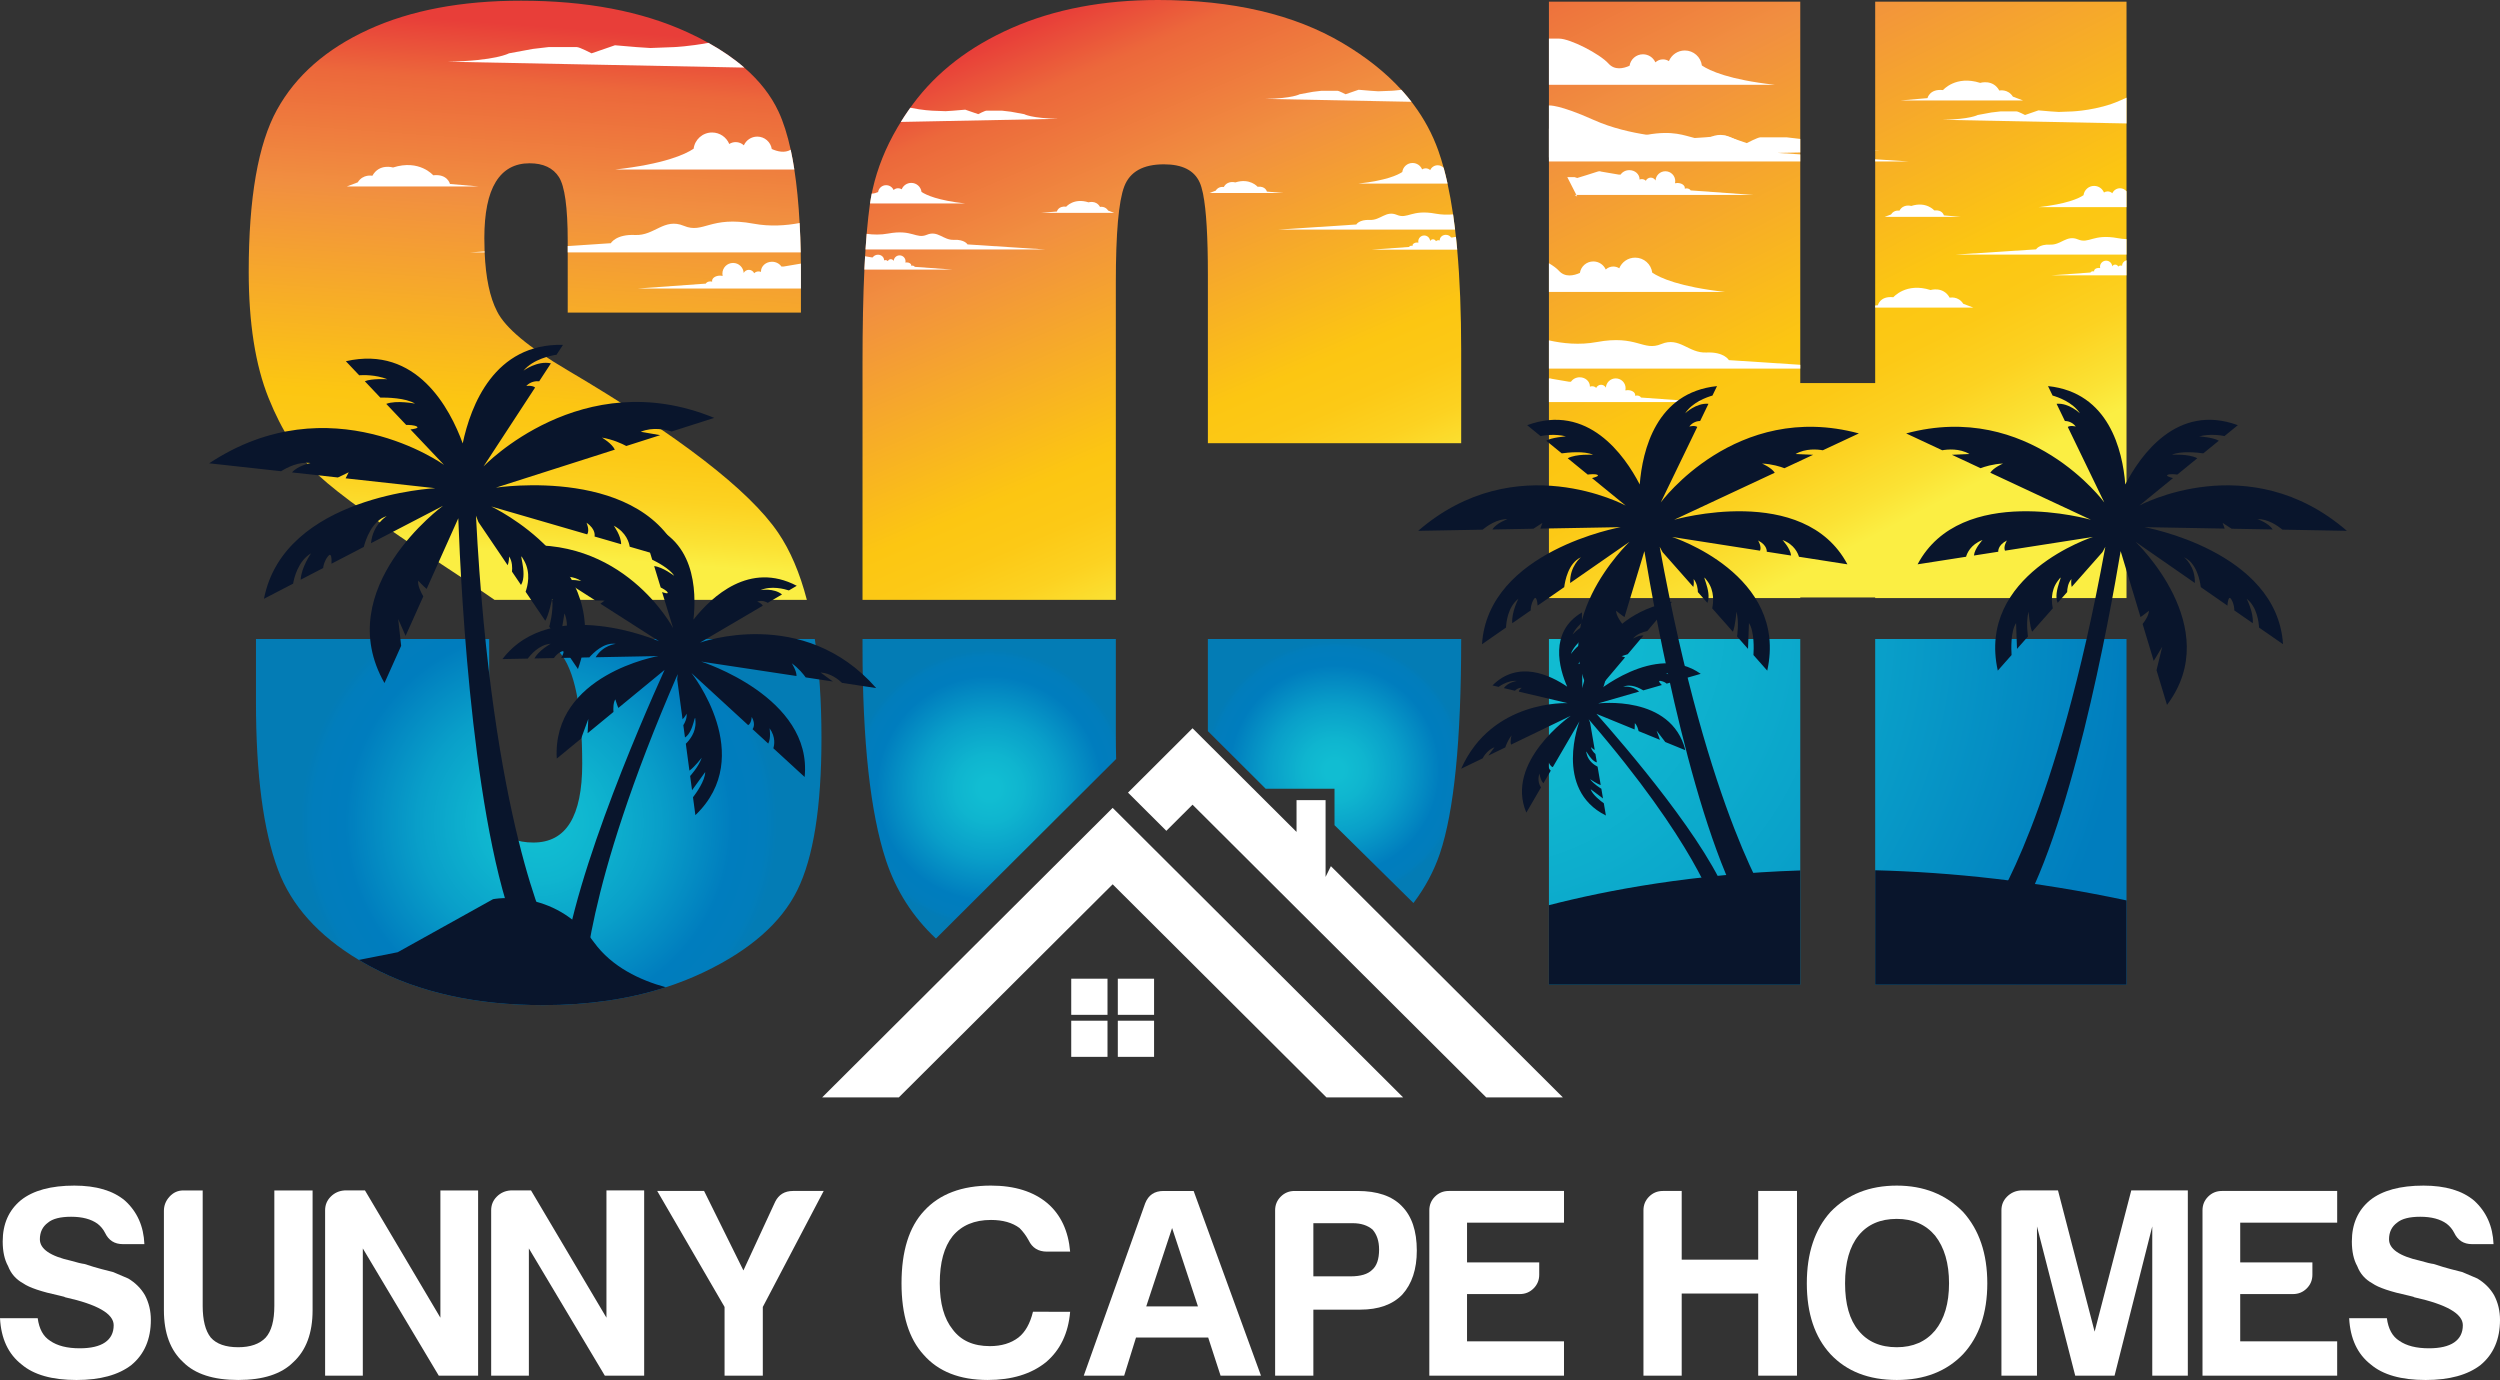
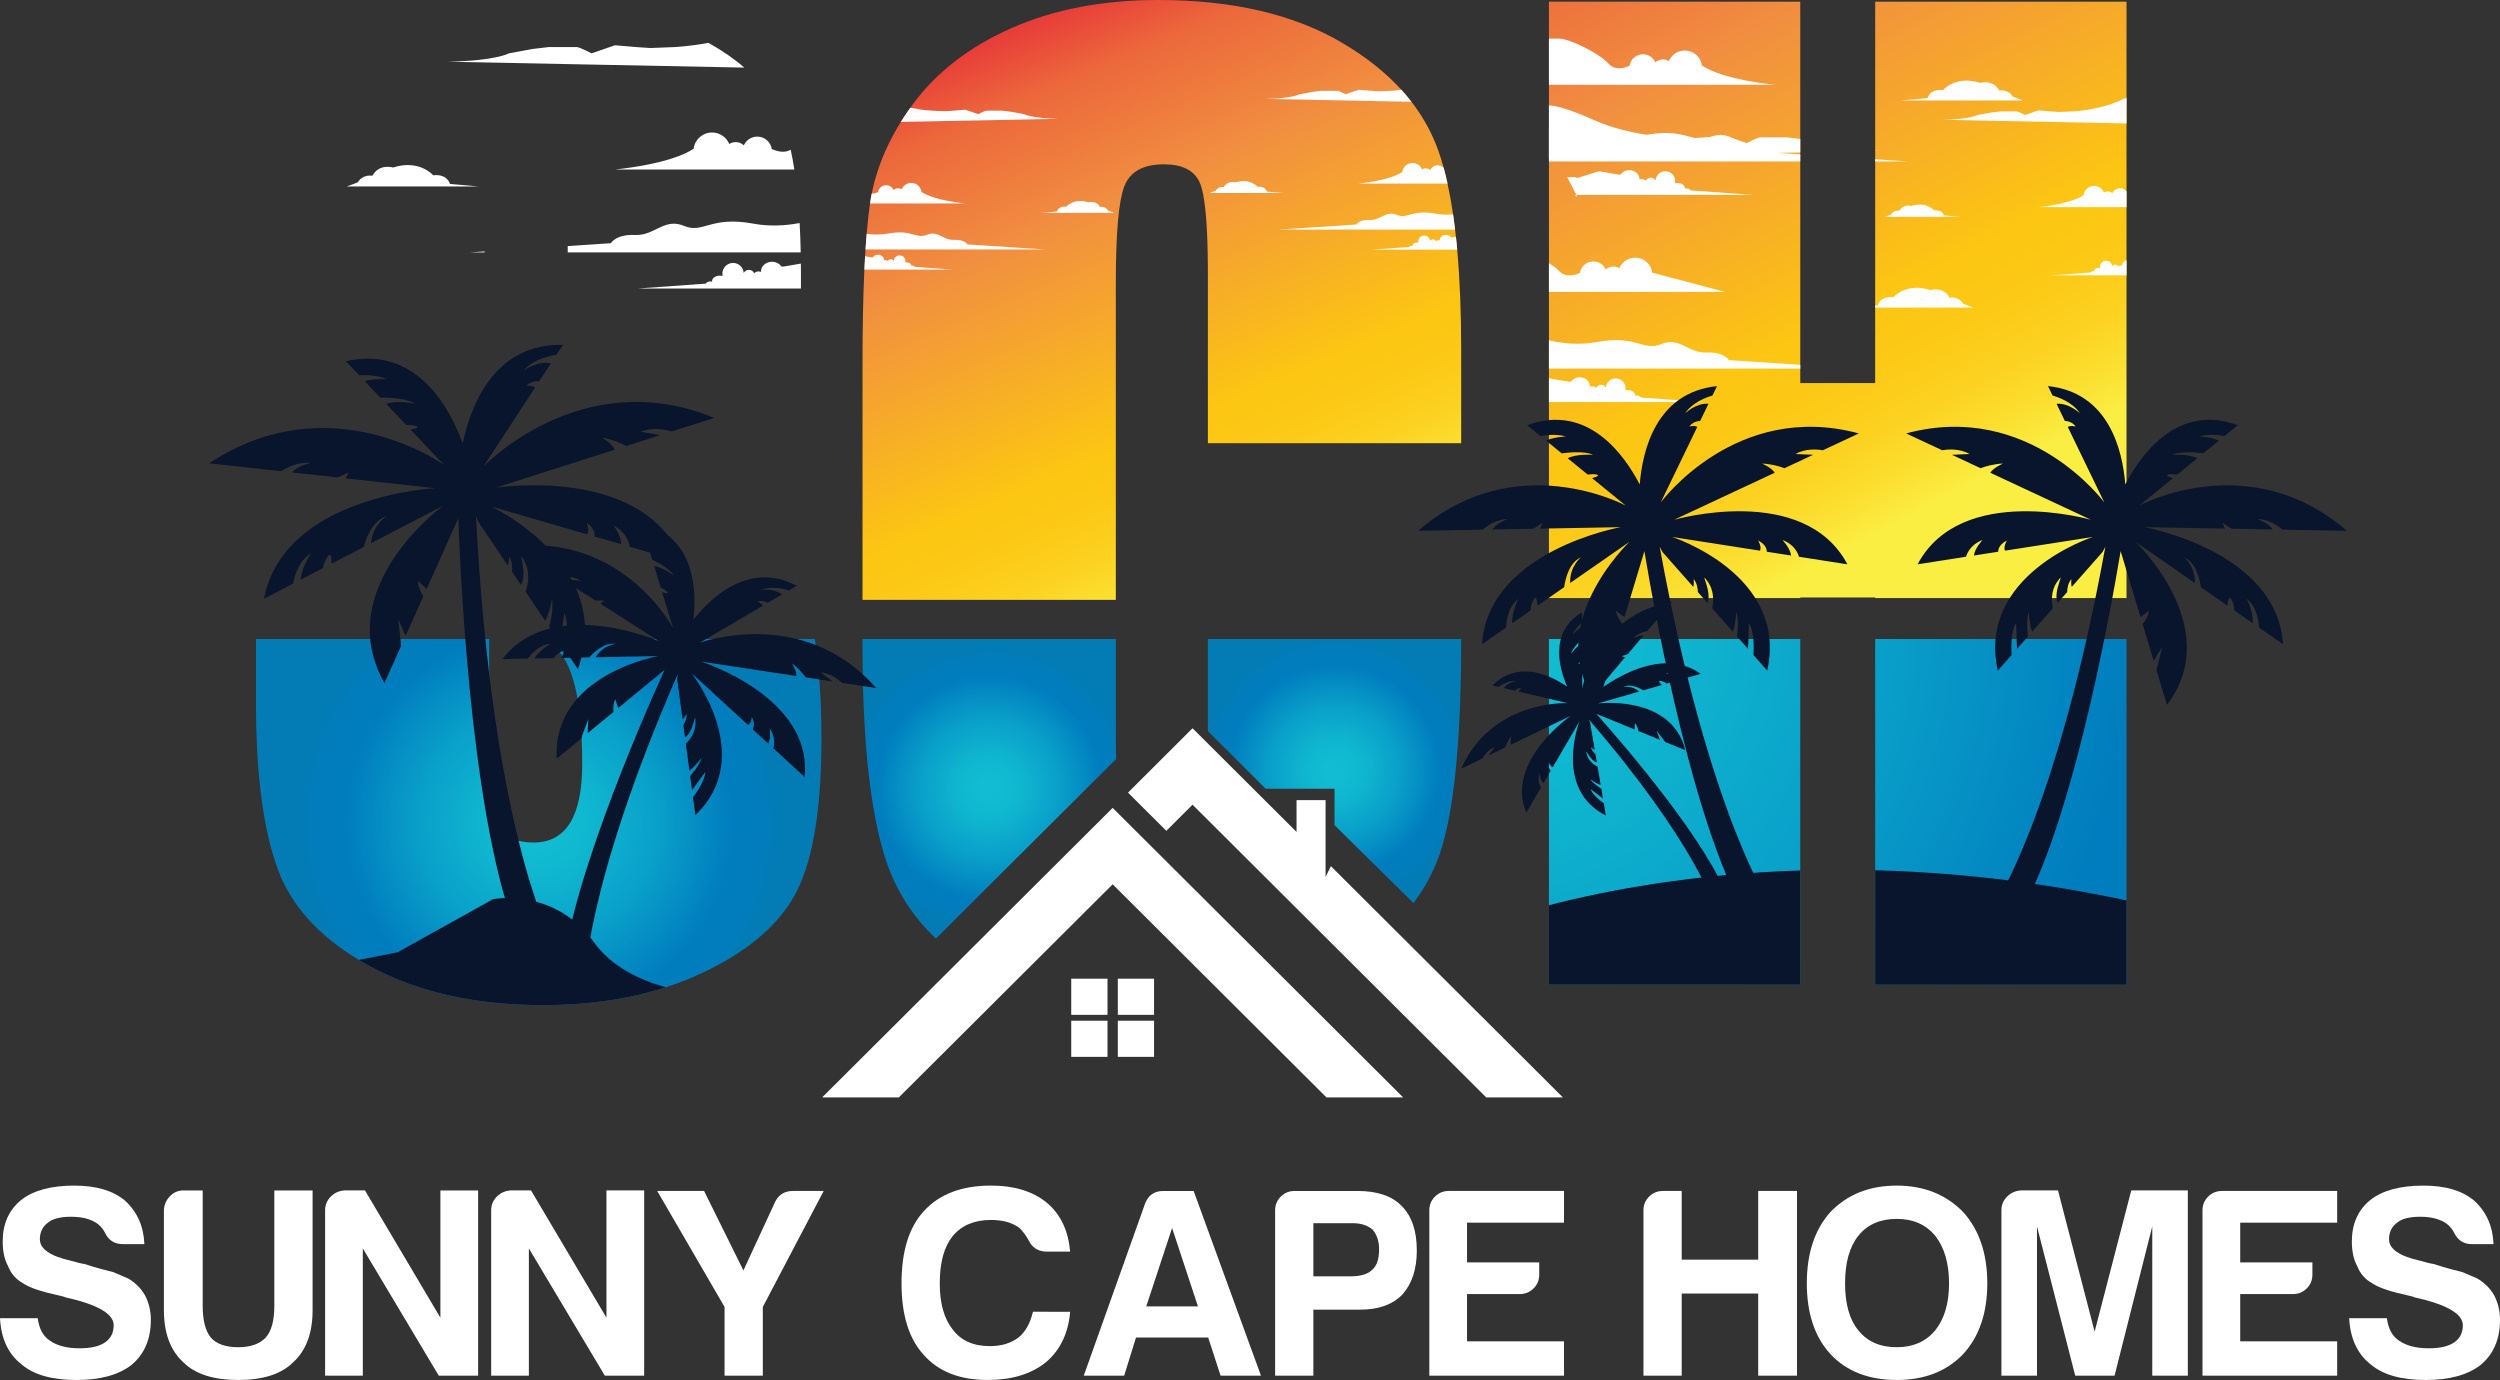
<svg xmlns="http://www.w3.org/2000/svg" xmlns:xlink="http://www.w3.org/1999/xlink" version="1.1" id="Ebene_1" x="0px" y="0px" width="533.614px" height="294.551px" viewBox="0 0 533.614 294.551" enable-background="new 0 0 533.614 294.551" xml:space="preserve">
  <rect x="0" y="0" width="533.614" height="294.551" fill="#333333" stroke="none" />
  <rect fill="none" width="533.614" height="294.551" />
  <path fill="#FFFFFF" d="M0,281.37h8.049c0.305,2.292,1.188,3.896,2.645,4.813c1.533,1.072,3.64,1.605,6.324,1.605  c2.376,0,4.178-0.419,5.405-1.26c1.225-0.841,1.84-2.063,1.84-3.668c0-2.444-3.45-4.431-10.349-5.96l-0.23-0.114l-0.92-0.229  c-3.91-0.84-6.517-1.72-7.82-2.636c-1.534-0.84-2.607-2.063-3.219-3.668c-0.767-1.375-1.15-3.132-1.15-5.272  c0-3.742,1.302-6.685,3.909-8.825c2.606-2.063,6.4-3.094,11.384-3.094c4.675,0,8.279,1.07,10.809,3.209  c2.606,2.369,3.985,5.464,4.14,9.283h-4.6c-1.764,0-3.029-0.802-3.794-2.407c-0.385-0.763-0.92-1.412-1.61-1.948  c-1.38-0.992-3.259-1.489-5.635-1.489c-2.299,0-3.949,0.421-4.944,1.261c-1.15,0.841-1.725,2.025-1.725,3.553  c0,2.063,2.222,3.592,6.669,4.584c1.303,0.384,2.26,0.613,2.875,0.688c1.38,0.458,2.588,0.821,3.622,1.088  c1.035,0.27,1.858,0.479,2.472,0.631c1.073,0.458,2.146,0.917,3.22,1.375c1.533,0.917,2.72,2.103,3.565,3.554  c0.842,1.604,1.265,3.362,1.265,5.271c0,4.126-1.38,7.335-4.14,9.628c-2.76,2.14-6.669,3.209-11.729,3.209  c-5.214,0-9.123-1.106-11.728-3.324C1.763,289.012,0.23,285.725,0,281.37" />
  <path fill="#FFFFFF" d="M43.263,254.093v24.642c0,3.057,0.575,5.312,1.725,6.762c1.225,1.376,3.18,2.063,5.864,2.063  c2.605,0,4.56-0.688,5.865-2.063c1.225-1.375,1.839-3.628,1.839-6.762v-24.642h8.165v25.559c0,4.891-1.38,8.596-4.14,11.117  c-2.53,2.521-6.44,3.782-11.729,3.782s-9.199-1.261-11.729-3.782c-2.759-2.521-4.139-6.227-4.139-11.117v-21.203  c0-1.146,0.402-2.158,1.207-3.038c0.805-0.877,1.782-1.317,2.932-1.317H43.263z" />
  <path fill="#FFFFFF" d="M69.393,293.634v-35.301c0-1.146,0.402-2.12,1.208-2.923c0.804-0.802,1.782-1.24,2.932-1.317h4.369  L94,281.256v-27.163h8.05v39.541h-8.394l-16.214-27.163v27.163H69.393z" />
  <path fill="#FFFFFF" d="M104.837,293.634v-35.301c0-1.146,0.402-2.12,1.208-2.923c0.804-0.802,1.782-1.24,2.932-1.317h4.369  l16.098,27.163v-27.163h8.05v39.541H129.1l-16.214-27.163v27.163H104.837z" />
  <path fill="#FFFFFF" d="M162.819,293.634h-8.164v-14.67l-14.374-24.757h10.004l8.394,16.963l6.785-14.671  c0.765-1.527,2.03-2.292,3.794-2.292h6.555l-12.994,24.757V293.634z" />
  <path fill="#FFFFFF" d="M228.417,279.995c-0.384,4.584-2.109,8.177-5.174,10.773c-3.144,2.521-7.284,3.782-12.419,3.782  c-5.979,0-10.541-1.795-13.684-5.387c-3.144-3.439-4.714-8.52-4.714-15.243c0-6.877,1.61-12.035,4.829-15.473  c3.295-3.591,8.05-5.387,14.259-5.387c5.059,0,9.084,1.261,12.073,3.782c2.836,2.445,4.446,5.884,4.83,10.314h-4.944  c-1.84,0-3.144-0.802-3.91-2.406c-0.537-0.992-1.189-1.872-1.955-2.637c-1.534-1.146-3.565-1.719-6.094-1.719  c-3.527,0-6.249,1.146-8.164,3.438c-1.84,2.292-2.76,5.655-2.76,10.086c0,4.279,0.92,7.564,2.76,9.856  c1.762,2.369,4.407,3.553,7.934,3.553c2.452,0,4.485-0.61,6.094-1.834c1.456-1.146,2.491-2.98,3.105-5.501H228.417z" />
  <path fill="#FFFFFF" d="M248.338,254.207h6.44l14.373,39.428h-8.624l-2.644-8.139h-15.409l-2.53,8.139h-8.624l13.109-36.79  C245.119,255.087,246.421,254.207,248.338,254.207 M250.178,262.115l-5.519,16.733h11.039L250.178,262.115z" />
  <path fill="#FFFFFF" d="M280.332,279.536v14.098h-8.163v-35.301c0-1.146,0.401-2.12,1.207-2.923  c0.806-0.802,1.781-1.203,2.933-1.203h13.453c4.216,0,7.358,1.071,9.429,3.209c2.146,2.141,3.22,5.312,3.22,9.513  c0,3.975-1.034,7.106-3.104,9.398c-2.071,2.141-5.061,3.209-8.97,3.209H280.332z M280.332,272.431h7.936  c2.144,0,3.679-0.459,4.599-1.375c0.995-0.841,1.494-2.293,1.494-4.355c0-1.757-0.46-3.17-1.38-4.241  c-1.074-0.917-2.491-1.375-4.253-1.375h-8.396V272.431z" />
  <path fill="#FFFFFF" d="M305.082,293.634v-35.301c0-1.146,0.402-2.12,1.207-2.923c0.807-0.802,1.782-1.203,2.934-1.203h24.606v6.763  h-20.697v8.48h15.408v2.637c0,1.146-0.402,2.12-1.208,2.923c-0.805,0.802-1.781,1.203-2.932,1.203h-11.269v10.086h20.697v7.335  H305.082z" />
  <path fill="#FFFFFF" d="M350.788,293.634v-35.301c0-1.146,0.402-2.12,1.207-2.923c0.807-0.802,1.782-1.203,2.934-1.203h4.023v14.671  h16.328v-14.671h8.279v39.427h-8.279v-17.536h-16.328v17.536H350.788z" />
  <path fill="#FFFFFF" d="M385.658,273.921c0-6.419,1.685-11.499,5.059-15.244c3.602-3.742,8.317-5.615,14.143-5.615  c5.75,0,10.466,1.873,14.145,5.615c3.45,3.822,5.174,8.902,5.174,15.244c0,6.343-1.724,11.386-5.174,15.128  c-3.527,3.668-8.242,5.502-14.145,5.502c-5.978,0-10.692-1.834-14.143-5.502C387.342,285.382,385.658,280.339,385.658,273.921   M393.821,273.921c0,4.432,0.957,7.793,2.874,10.086c1.916,2.369,4.639,3.553,8.164,3.553c3.45,0,6.17-1.184,8.165-3.553  c1.992-2.445,2.989-5.807,2.989-10.086c0-4.278-0.997-7.68-2.989-10.201c-1.995-2.367-4.715-3.553-8.165-3.553  c-3.525,0-6.248,1.186-8.164,3.553C394.778,266.089,393.821,269.49,393.821,273.921" />
  <path fill="#FFFFFF" d="M427.196,293.634v-35.301c0-1.146,0.401-2.12,1.206-2.923c0.807-0.802,1.782-1.24,2.934-1.317h7.934  l7.819,30.143l7.819-30.143h12.073v39.541h-7.59v-31.862l-8.049,31.862h-8.394l-8.164-31.862v31.862H427.196z" />
  <path fill="#FFFFFF" d="M470.114,293.634v-35.301c0-1.146,0.401-2.12,1.206-2.923c0.807-0.802,1.782-1.203,2.934-1.203h24.606v6.763  h-20.697v8.48h15.408v2.637c0,1.146-0.402,2.12-1.207,2.923c-0.806,0.802-1.782,1.203-2.933,1.203h-11.269v10.086h20.697v7.335  H470.114z" />
  <path fill="#FFFFFF" d="M501.418,281.37h8.049c0.305,2.292,1.187,3.896,2.645,4.813c1.533,1.072,3.641,1.605,6.325,1.605  c2.375,0,4.176-0.419,5.404-1.26c1.225-0.841,1.84-2.063,1.84-3.668c0-2.444-3.451-4.431-10.35-5.96l-0.229-0.114l-0.92-0.229  c-3.91-0.84-6.518-1.72-7.82-2.636c-1.534-0.84-2.605-2.063-3.219-3.668c-0.768-1.375-1.15-3.132-1.15-5.272  c0-3.742,1.304-6.685,3.909-8.825c2.606-2.063,6.401-3.094,11.384-3.094c4.676,0,8.279,1.07,10.811,3.209  c2.604,2.369,3.983,5.464,4.138,9.283h-4.598c-1.766,0-3.03-0.802-3.795-2.407c-0.386-0.763-0.92-1.412-1.611-1.948  c-1.379-0.992-3.258-1.489-5.633-1.489c-2.3,0-3.95,0.421-4.945,1.261c-1.149,0.841-1.725,2.025-1.725,3.553  c0,2.063,2.222,3.592,6.67,4.584c1.302,0.384,2.259,0.613,2.874,0.688c1.38,0.458,2.588,0.821,3.623,1.088  c1.034,0.27,1.856,0.479,2.471,0.631c1.073,0.458,2.146,0.917,3.22,1.375c1.532,0.917,2.722,2.103,3.565,3.554  c0.842,1.604,1.264,3.362,1.264,5.271c0,4.126-1.38,7.335-4.138,9.628c-2.76,2.14-6.67,3.209-11.73,3.209  c-5.214,0-9.123-1.106-11.728-3.324C503.181,289.012,501.647,285.725,501.418,281.37" />
  <g>
    <defs>
      <path id="SVGID_1_" d="M184.1,136.391v1.601c0,20.307,1.669,35.518,5.006,45.632c2.136,6.468,5.69,12.041,10.667,16.709    l30.425-30.324l7.293-7.268l0.742-0.743c-0.043-1.684-0.065-3.501-0.065-5.447v-20.16H184.1z" />
    </defs>
    <clipPath id="SVGID_2_">
      <use xlink:href="#SVGID_1_" overflow="visible" />
    </clipPath>
    <radialGradient id="SVGID_3_" cx="0" cy="294.551" r="1" gradientTransform="matrix(29.677 0 0 -29.58 211.178 8881.081)" gradientUnits="userSpaceOnUse">
      <stop offset="0" style="stop-color:#11BDD2" />
      <stop offset="0.073" style="stop-color:#11BDD2" />
      <stop offset="0.242" style="stop-color:#0FB5CF" />
      <stop offset="0.506" style="stop-color:#099FC9" />
      <stop offset="0.813" style="stop-color:#007DBE" />
      <stop offset="0.949" style="stop-color:#017DBC" />
      <stop offset="0.999" style="stop-color:#037CB5" />
      <stop offset="1" style="stop-color:#037CB5" />
    </radialGradient>
    <rect x="184.1" y="136.391" clip-path="url(#SVGID_2_)" fill="url(#SVGID_3_)" width="54.133" height="63.942" />
  </g>
  <g>
    <defs>
      <path id="SVGID_4_" d="M257.816,136.391v19.668l12.341,12.3h14.69v7.772l16.848,16.617c2.5-3.318,4.376-6.823,5.629-10.519    c3.039-8.971,4.561-24.186,4.561-45.637v-0.202H257.816z" />
    </defs>
    <clipPath id="SVGID_5_">
      <use xlink:href="#SVGID_4_" overflow="visible" />
    </clipPath>
    <radialGradient id="SVGID_6_" cx="-4.882813e-004" cy="294.552" r="1" gradientTransform="matrix(27.659 0 0 -27.569 284.855 8284.977)" gradientUnits="userSpaceOnUse">
      <stop offset="0" style="stop-color:#11BDD2" />
      <stop offset="0.073" style="stop-color:#11BDD2" />
      <stop offset="0.242" style="stop-color:#0FB5CF" />
      <stop offset="0.506" style="stop-color:#099FC9" />
      <stop offset="0.813" style="stop-color:#007DBE" />
      <stop offset="0.949" style="stop-color:#017DBC" />
      <stop offset="0.999" style="stop-color:#037CB5" />
      <stop offset="1" style="stop-color:#037CB5" />
    </radialGradient>
    <rect x="257.816" y="136.391" clip-path="url(#SVGID_5_)" fill="url(#SVGID_6_)" width="54.068" height="56.357" />
  </g>
  <g>
    <defs>
      <path id="SVGID_7_" d="M247.157,0c-11.734,0-22.114,1.984-31.145,5.95c-9.035,3.97-16.098,9.409-21.189,16.323    c-0.179,0.24-0.351,0.48-0.523,0.725c-0.18,0.247-0.355,0.498-0.527,0.749c-0.524,0.755-1.025,1.517-1.495,2.278    c-0.252,0.404-0.497,0.808-0.734,1.212c-2.5,4.255-4.25,8.613-5.263,13.074c-0.076,0.336-0.148,0.674-0.213,1.009    c-0.146,0.701-0.264,1.406-0.367,2.111c-0.004,0.034-0.012,0.072-0.016,0.106c-0.019,0.103-0.03,0.202-0.046,0.305    c-0.217,1.596-0.416,3.367-0.588,5.307c-0.024,0.251-0.043,0.503-0.065,0.761c-0.076,0.915-0.149,1.867-0.214,2.854    c-0.012,0.159-0.023,0.323-0.034,0.487c-0.024,0.362-0.046,0.727-0.07,1.097c-0.007,0.114-0.015,0.232-0.019,0.351    c-0.037,0.681-0.08,1.379-0.114,2.095c-0.012,0.248-0.023,0.499-0.039,0.751c-0.263,5.665-0.396,12.3-0.396,19.9v50.596h54.068    v-67.75c0-10.499,0.596-17.325,1.796-20.483c1.2-3.155,4.024-4.735,8.477-4.735c3.936,0,6.485,1.299,7.64,3.897    c0.248,0.556,0.469,1.299,0.665,2.221c0.015,0.076,0.034,0.156,0.049,0.24c0.681,3.398,1.021,9.116,1.021,17.146v36.017h54.068    V74.908c0-8.099-0.282-15.306-0.853-21.615c-0.072-0.792-0.148-1.569-0.229-2.331c-0.012-0.099-0.023-0.202-0.034-0.301    c-0.003-0.034-0.007-0.072-0.011-0.106c-0.059-0.522-0.116-1.041-0.177-1.547c-0.134-1.113-0.274-2.195-0.427-3.246    c-0.345-2.354-0.739-4.545-1.186-6.579c-0.256-1.165-0.527-2.278-0.818-3.337v-0.004c-0.354-1.314-0.738-2.54-1.146-3.691    c-1.241-3.489-2.996-6.761-5.266-9.809c-0.023-0.031-0.043-0.057-0.065-0.088c-0.131-0.175-0.265-0.35-0.402-0.525    c-0.535-0.693-1.1-1.372-1.689-2.043c-0.147-0.17-0.301-0.342-0.458-0.51c-3.344-3.68-7.525-7.002-12.54-9.973    C276.222,3.066,263.083,0,247.157,0z" />
    </defs>
    <clipPath id="SVGID_8_">
      <use xlink:href="#SVGID_7_" overflow="visible" />
    </clipPath>
    <linearGradient id="SVGID_9_" gradientUnits="userSpaceOnUse" x1="0" y1="294.482" x2="1" y2="294.482" gradientTransform="matrix(-49.607 -115.336 -115.336 49.607 34236.191 -14488.755)">
      <stop offset="0" style="stop-color:#FBEE43" />
      <stop offset="0.044" style="stop-color:#FBE234" />
      <stop offset="0.12" style="stop-color:#FCD221" />
      <stop offset="0.198" style="stop-color:#FCC916" />
      <stop offset="0.281" style="stop-color:#FCC612" />
      <stop offset="0.668" style="stop-color:#F18F40" />
      <stop offset="0.888" style="stop-color:#EC683B" />
      <stop offset="1" style="stop-color:#E83E39" />
    </linearGradient>
    <polygon clip-path="url(#SVGID_8_)" fill="url(#SVGID_9_)" points="204.049,174.422 137.626,19.989 291.935,-46.381    358.358,108.052  " />
  </g>
  <g>
    <defs>
      <rect id="SVGID_10_" x="400.249" y="136.392" width="53.646" height="73.779" />
    </defs>
    <clipPath id="SVGID_11_">
      <use xlink:href="#SVGID_10_" overflow="visible" />
    </clipPath>
    <radialGradient id="SVGID_12_" cx="0" cy="294.551" r="1" gradientTransform="matrix(106.323 135.412 134.97 -105.975 -39440.652 31347.381)" gradientUnits="userSpaceOnUse">
      <stop offset="0" style="stop-color:#11BDD2" />
      <stop offset="0.073" style="stop-color:#11BDD2" />
      <stop offset="0.242" style="stop-color:#0FB5CF" />
      <stop offset="0.506" style="stop-color:#099FC9" />
      <stop offset="0.813" style="stop-color:#007DBE" />
      <stop offset="0.949" style="stop-color:#017DBC" />
      <stop offset="0.999" style="stop-color:#037CB5" />
      <stop offset="1" style="stop-color:#037CB5" />
    </radialGradient>
    <polygon clip-path="url(#SVGID_11_)" fill="url(#SVGID_12_)" points="433.435,110.334 489.731,182.033 420.708,236.229    364.413,164.529  " />
  </g>
  <g>
    <defs>
      <rect id="SVGID_13_" x="330.612" y="136.392" width="53.646" height="73.779" />
    </defs>
    <clipPath id="SVGID_14_">
      <use xlink:href="#SVGID_13_" overflow="visible" />
    </clipPath>
    <radialGradient id="SVGID_15_" cx="0" cy="294.551" r="1" gradientTransform="matrix(106.323 135.412 134.97 -105.975 -39440.652 31347.381)" gradientUnits="userSpaceOnUse">
      <stop offset="0" style="stop-color:#11BDD2" />
      <stop offset="0.073" style="stop-color:#11BDD2" />
      <stop offset="0.242" style="stop-color:#0FB5CF" />
      <stop offset="0.506" style="stop-color:#099FC9" />
      <stop offset="0.813" style="stop-color:#007DBE" />
      <stop offset="0.949" style="stop-color:#017DBC" />
      <stop offset="0.999" style="stop-color:#037CB5" />
      <stop offset="1" style="stop-color:#037CB5" />
    </radialGradient>
    <polygon clip-path="url(#SVGID_14_)" fill="url(#SVGID_15_)" points="363.798,110.334 420.094,182.033 351.072,236.229    294.776,164.529  " />
  </g>
  <g>
    <defs>
      <rect id="SVGID_16_" width="533.614" height="294.551" />
    </defs>
    <clipPath id="SVGID_17_">
      <use xlink:href="#SVGID_16_" overflow="visible" />
    </clipPath>
    <path clip-path="url(#SVGID_17_)" fill="#09152C" d="M330.612,193.207c12.603-3.245,30.908-6.682,53.646-7.412v24.376h-53.646   V193.207z" />
    <path clip-path="url(#SVGID_17_)" fill="#09152C" d="M453.895,192.191v17.979H400.25v-24.418   C416.463,186.168,434.466,188.042,453.895,192.191" />
  </g>
  <g>
    <defs>
-       <path id="SVGID_18_" d="M78.642,6.314c-8.986,4.114-15.49,9.813-19.516,17.104c-4.026,7.295-6.038,18.822-6.038,34.588    c0,10.938,1.416,19.923,4.245,26.959c2.828,7.038,6.394,12.551,10.703,16.535c4.302,3.984,13.112,10.347,26.419,19.079    c4.204,2.734,7.905,5.221,11.111,7.463h66.654c-1.5-5.761-3.543-10.543-6.13-14.344c-6.165-9.07-21.151-20.63-44.956-34.682    c-8.303-4.876-13.314-9.064-15.04-12.562c-1.537-2.967-2.419-7.162-2.649-12.586c-0.004-0.064-0.007-0.132-0.01-0.198    c-0.036-0.909-0.054-1.849-0.054-2.825c0-5.376,0.815-9.384,2.442-12.026c1.628-2.643,4.035-3.969,7.209-3.969    c2.922,0,5.011,0.979,6.265,2.933c1.251,1.956,1.88,6.5,1.88,13.645v15.298h49.777v-8.133c0-0.787-0.003-1.564-0.01-2.33    c-0.008-0.812-0.021-1.609-0.037-2.395c-0.046-2.186-0.12-4.271-0.231-6.263c-0.229-4.239-0.607-8.043-1.127-11.413    c-0.23-1.494-0.488-2.9-0.777-4.224c-0.696-3.209-1.557-5.916-2.584-8.123c-1.601-3.435-4.041-6.574-7.323-9.417    c-2.179-1.892-4.729-3.653-7.654-5.283c-1.406-0.787-2.899-1.54-4.48-2.265c-9.793-4.488-21.636-6.735-35.535-6.735    C98.478,0.145,87.628,2.202,78.642,6.314" />
-     </defs>
+       </defs>
    <clipPath id="SVGID_19_">
      <use xlink:href="#SVGID_18_" overflow="visible" />
    </clipPath>
    <linearGradient id="SVGID_20_" gradientUnits="userSpaceOnUse" x1="0" y1="294.568" x2="1" y2="294.568" gradientTransform="matrix(8.573 -112.103 -112.103 -8.573 33130.672 2643.238)">
      <stop offset="0" style="stop-color:#FBEE43" />
      <stop offset="0.044" style="stop-color:#FBE234" />
      <stop offset="0.12" style="stop-color:#FCD221" />
      <stop offset="0.198" style="stop-color:#FCC916" />
      <stop offset="0.281" style="stop-color:#FCC612" />
      <stop offset="0.668" style="stop-color:#F18F40" />
      <stop offset="0.888" style="stop-color:#EC683B" />
      <stop offset="1" style="stop-color:#E83E39" />
    </linearGradient>
    <polygon clip-path="url(#SVGID_19_)" fill="url(#SVGID_20_)" points="43.364,127.298 53.781,-8.912 181.943,0.888 171.527,137.099     " />
  </g>
  <g>
    <defs>
      <path id="SVGID_21_" d="M116.532,136.392c1.192,1.044,2.151,1.974,2.874,2.787c3.244,3.753,4.866,11.722,4.866,23.907    c0,5.545-0.861,9.722-2.579,12.533c-1.716,2.812-4.336,4.217-7.854,4.217c-3.522,0-5.973-1.104-7.355-3.321    c-1.383-2.213-2.071-7.197-2.071-14.952v-25.171H54.635v13.494c0,15.441,1.568,27.364,4.707,35.762    c2.853,7.646,8.604,14.058,17.25,19.243c0.856,0.511,1.74,1.016,2.654,1.504c10.133,5.433,22.366,8.146,36.697,8.146    c9.595,0,18.318-1.273,26.174-3.815c2.834-0.913,5.558-1.995,8.166-3.241c9.836-4.703,16.473-10.532,19.905-17.486    c3.435-6.951,5.151-17.762,5.151-32.43c0-7.915-0.474-14.974-1.424-21.177H116.532z" />
    </defs>
    <clipPath id="SVGID_22_">
      <use xlink:href="#SVGID_21_" overflow="visible" />
    </clipPath>
    <radialGradient id="SVGID_23_" cx="0" cy="294.551" r="1" gradientTransform="matrix(50.888 0 0 -50.721 114.993 15115.539)" gradientUnits="userSpaceOnUse">
      <stop offset="0" style="stop-color:#11BDD2" />
      <stop offset="0.073" style="stop-color:#11BDD2" />
      <stop offset="0.242" style="stop-color:#0FB5CF" />
      <stop offset="0.506" style="stop-color:#099FC9" />
      <stop offset="0.813" style="stop-color:#007DBE" />
      <stop offset="0.949" style="stop-color:#017DBC" />
      <stop offset="0.999" style="stop-color:#037CB5" />
      <stop offset="1" style="stop-color:#037CB5" />
    </radialGradient>
    <rect x="54.635" y="136.392" clip-path="url(#SVGID_22_)" fill="url(#SVGID_23_)" width="120.704" height="78.149" />
  </g>
  <g>
    <defs>
      <polygon id="SVGID_24_" points="400.249,0.363 400.249,81.768 384.259,81.768 384.259,0.363 330.612,0.363 330.612,127.66     384.259,127.66 384.259,127.525 400.249,127.525 400.249,127.66 453.895,127.66 453.895,0.363   " />
    </defs>
    <clipPath id="SVGID_25_">
      <use xlink:href="#SVGID_24_" overflow="visible" />
    </clipPath>
    <linearGradient id="SVGID_26_" gradientUnits="userSpaceOnUse" x1="0" y1="294.551" x2="1" y2="294.551" gradientTransform="matrix(-72.37 -141.294 -141.294 72.37 42032.312 -21210.07)">
      <stop offset="0" style="stop-color:#FBEE43" />
      <stop offset="0.044" style="stop-color:#FBE234" />
      <stop offset="0.12" style="stop-color:#FCD221" />
      <stop offset="0.198" style="stop-color:#FCC916" />
      <stop offset="0.281" style="stop-color:#FCC612" />
      <stop offset="0.668" style="stop-color:#F18F40" />
      <stop offset="0.888" style="stop-color:#EC683B" />
      <stop offset="1" style="stop-color:#E83E39" />
    </linearGradient>
    <polygon clip-path="url(#SVGID_25_)" fill="url(#SVGID_26_)" points="356.233,177.682 278.961,26.818 428.274,-49.659    505.545,101.205  " />
  </g>
  <rect fill="none" width="533.614" height="294.551" />
  <path fill="#09152C" d="M142.117,210.726c-7.856,2.543-16.579,3.815-26.173,3.815c-14.332,0-26.565-2.715-36.699-8.146  c-0.913-0.488-1.797-0.992-2.653-1.504l8.289-1.641l20.36-11.326c0,0,13.019-2.597,21.54,9.203  C130.588,206.396,136.613,209.217,142.117,210.726" />
  <path fill="#FFFFFF" d="M103.435,53.669c0.003,0.067,0.005,0.134,0.01,0.198h-3.043L103.435,53.669z" />
  <path fill="#FFFFFF" d="M170.908,53.867h-49.73v-1.354l9.204-0.6c0,0,1.078-1.951,5.194-1.755c4.114,0.195,6.172-3.712,10.387-1.954  c4.212,1.758,5.584-2.183,14.892-0.458c3.476,0.645,6.899,0.409,9.821-0.141C170.787,49.597,170.862,51.682,170.908,53.867" />
  <path fill="#FFFFFF" d="M169.549,36.191h-38.285c10.497-1.178,14.974-3.224,16.79-4.45c0.243-1.948,1.909-3.46,3.933-3.46  c1.659,0,3.077,1.015,3.67,2.455c0.398-0.255,0.87-0.404,1.375-0.404c0.673,0,1.285,0.262,1.741,0.687  c0.487-1.096,1.587-1.859,2.865-1.859c1.569,0,2.864,1.149,3.096,2.645c1.183,0.532,2.738,0.918,4.039,0.162  C169.061,33.292,169.319,34.697,169.549,36.191" />
  <path fill="#FFFFFF" d="M158.866,14.428l-63.364-1.252c10.386-0.195,13.131-1.792,13.131-1.792l5.093-0.94l3.332-0.391h6.074  c0.588,0,3.136,1.331,3.136,1.331l4.996-1.722l4.606,0.391l2.938,0.195l5.097-0.195c0,0,3.128-0.129,7.306-0.908  C154.136,10.775,156.687,12.536,158.866,14.428" />
  <path fill="#FFFFFF" d="M74.012,39.805h28.218l-6.189-0.537c0,0-0.49-2.197-3.576-1.856c0,0-2.94-3.466-8.574-1.66  c0,0-2.939-0.912-4.409,1.766c0,0-1.958-0.447-3.134,1.408L74.012,39.805z" />
  <path fill="#FFFFFF" d="M170.954,58.592v2.99h-34.79l14.479-1.044c0.155-0.275,0.521-0.47,0.952-0.47  c0.147,0,0.286,0.025,0.413,0.066c-0.013-0.056-0.021-0.113-0.021-0.172c0-0.624,0.769-1.131,1.716-1.131  c0.19,0,0.373,0.021,0.543,0.059c-0.036-0.159-0.054-0.324-0.054-0.496c0-1.252,1.019-2.27,2.278-2.27  c1.212,0,2.2,0.946,2.269,2.136c0.209-0.396,0.625-0.668,1.104-0.668c0.503,0,0.937,0.298,1.132,0.73  c0.22-0.236,0.555-0.388,0.929-0.388c0.186,0,0.363,0.038,0.521,0.108c0-0.026-0.003-0.049-0.003-0.072  c0-1.16,1.053-2.101,2.35-2.101c0.859,0,1.609,0.412,2.019,1.026h0.431l3.722-0.632C170.952,57.029,170.954,57.805,170.954,58.592" />
  <path fill="#FFFFFF" d="M310.582,49.007h-37.749l16.662-1.089c0,0,0.598-1.082,2.887-0.975c2.286,0.11,3.429-2.061,5.771-1.082  c2.339,0.975,3.104-1.216,8.275-0.256c1.28,0.236,2.545,0.259,3.726,0.156C310.306,46.813,310.447,47.896,310.582,49.007" />
  <path fill="#FFFFFF" d="M308.968,39.183h-18.983c5.833-0.655,8.32-1.794,9.329-2.473c0.133-1.081,1.059-1.923,2.186-1.923  c0.921,0,1.712,0.563,2.041,1.364c0.218-0.141,0.482-0.225,0.766-0.225c0.374,0,0.711,0.149,0.963,0.384  c0.271-0.609,0.883-1.036,1.594-1.036c0.507,0,0.97,0.221,1.288,0.568v0.004C308.441,36.905,308.711,38.017,308.968,39.183" />
  <path fill="#FFFFFF" d="M301.27,21.729l-31.159-0.617c5.771-0.107,7.297-0.994,7.297-0.994l2.832-0.522l1.853-0.221h3.371  c0.328,0,1.743,0.743,1.743,0.743l2.778-0.96l2.56,0.217l1.633,0.11l2.832-0.11c0,0,0.833-0.035,2.114-0.198  c0.156,0.167,0.309,0.339,0.458,0.51C300.169,20.356,300.736,21.036,301.27,21.729" />
  <path fill="#FFFFFF" d="M258.17,41.191h15.68l-3.438-0.298c0,0-0.272-1.222-1.988-1.032c0,0-1.633-1.926-4.763-0.922  c0,0-1.634-0.507-2.45,0.981c0,0-1.088-0.249-1.742,0.783L258.17,41.191z" />
  <path fill="#FFFFFF" d="M311.032,53.293h-18.325l8.049-0.579c0.084-0.156,0.286-0.263,0.526-0.263c0.08,0,0.16,0.015,0.229,0.038  c-0.007-0.034-0.011-0.065-0.011-0.095c0-0.351,0.425-0.632,0.952-0.632c0.105,0,0.21,0.015,0.302,0.034  c-0.021-0.087-0.032-0.179-0.032-0.274c0-0.697,0.571-1.261,1.271-1.261c0.673,0,1.223,0.526,1.261,1.184  c0.115-0.22,0.343-0.369,0.61-0.369c0.279,0,0.521,0.164,0.632,0.404c0.122-0.13,0.306-0.213,0.516-0.213  c0.103,0,0.203,0.019,0.291,0.057c-0.004-0.012-0.004-0.027-0.004-0.038c0-0.644,0.585-1.166,1.307-1.166  c0.479,0,0.895,0.228,1.119,0.568h0.242l0.791-0.134c0.004,0.034,0.007,0.072,0.011,0.107c0.011,0.099,0.023,0.202,0.035,0.3  C310.883,51.724,310.959,52.501,311.032,53.293" />
  <path fill="#FFFFFF" d="M223.17,53.251h-38.433c0.012-0.164,0.023-0.328,0.035-0.487c0.065-0.987,0.137-1.939,0.213-2.854  c1.418,0.198,2.993,0.237,4.59-0.061c5.176-0.956,5.936,1.235,8.279,0.256c2.338-0.976,3.482,1.196,5.771,1.089  c2.289-0.11,2.885,0.975,2.885,0.975L223.17,53.251z" />
  <path fill="#FFFFFF" d="M206.025,43.431H185.7c0.103-0.705,0.222-1.41,0.367-2.111c0.474,0.008,0.956-0.144,1.357-0.324  c0.126-0.834,0.848-1.47,1.716-1.47c0.715,0,1.322,0.423,1.597,1.032c0.253-0.236,0.589-0.38,0.963-0.38  c0.283,0,0.543,0.084,0.765,0.22c0.332-0.8,1.12-1.36,2.041-1.36c1.123,0,2.052,0.839,2.186,1.924  C197.701,41.64,200.189,42.779,206.025,43.431" />
  <path fill="#FFFFFF" d="M225.892,25.359l-33.614,0.667c0.47-0.762,0.971-1.524,1.495-2.279c0.172-0.251,0.348-0.502,0.527-0.75  c2.634,0.545,4.697,0.629,4.697,0.629l2.833,0.106l1.631-0.106l2.565-0.218l2.774,0.956c0,0,1.415-0.738,1.739-0.738h3.379  l1.849,0.217l2.833,0.521C218.6,24.364,220.125,25.252,225.892,25.359" />
  <path fill="#FFFFFF" d="M237.836,45.44h-15.681l3.44-0.298c0,0,0.272-1.222,1.987-1.032c0,0,1.633-1.926,4.764-0.922  c0,0,1.633-0.507,2.45,0.981c0,0,1.088-0.249,1.742,0.783L237.836,45.44z" />
  <path fill="#FFFFFF" d="M203.3,57.544h-18.804c0.015-0.251,0.027-0.503,0.038-0.75c0.035-0.717,0.077-1.414,0.115-2.096l1.391,0.237  h0.241c0.229-0.34,0.642-0.568,1.12-0.568c0.722,0,1.303,0.522,1.303,1.169v0.034c0.092-0.034,0.187-0.057,0.291-0.057  c0.206,0,0.393,0.084,0.515,0.218c0.111-0.24,0.352-0.408,0.631-0.408c0.264,0,0.497,0.152,0.612,0.373  c0.038-0.663,0.589-1.188,1.265-1.188c0.696,0,1.265,0.563,1.265,1.261c0,0.095-0.012,0.186-0.035,0.278  c0.1-0.019,0.196-0.035,0.306-0.035c0.528,0,0.952,0.282,0.952,0.629c0,0.034-0.004,0.061-0.012,0.095  c0.069-0.026,0.146-0.038,0.23-0.038c0.241,0,0.443,0.111,0.527,0.263L203.3,57.544z" />
-   <path fill="#FFFFFF" d="M453.895,51.044v3.298h-36.483l17.181-1.118c0,0,0.619-1.118,2.978-1.008  c2.358,0.114,3.538-2.126,5.952-1.118c2.417,1.008,3.2-1.252,8.536-0.262C452.674,50.953,453.292,51.02,453.895,51.044" />
  <path fill="#FFFFFF" d="M453.895,40.842v3.373h-18.797c6.018-0.677,8.583-1.849,9.622-2.551c0.141-1.118,1.098-1.984,2.255-1.984  c0.951,0,1.765,0.581,2.105,1.406c0.226-0.144,0.497-0.231,0.789-0.231c0.383,0,0.734,0.152,0.995,0.396  c0.28-0.63,0.911-1.067,1.643-1.067C453.068,40.184,453.568,40.441,453.895,40.842" />
  <path fill="#FFFFFF" d="M453.895,20.852v5.499l-39.294-0.777c5.953-0.11,7.526-1.026,7.526-1.026l2.92-0.539l1.909-0.224h3.481  c0.338,0,1.798,0.763,1.798,0.763l2.862-0.989l2.642,0.226l1.684,0.11l2.919-0.11c0,0,5.504-0.226,10.109-2.296  C452.988,21.248,453.466,21.037,453.895,20.852" />
  <path fill="#FFFFFF" d="M402.286,46.284h16.174l-3.548-0.308c0,0-0.28-1.259-2.05-1.063c0,0-1.684-1.987-4.913-0.952  c0,0-1.685-0.523-2.526,1.012c0,0-1.122-0.256-1.797,0.807L402.286,46.284z" />
  <path fill="#FFFFFF" d="M453.895,55.548v3.216h-15.987l8.3-0.596c0.086-0.16,0.298-0.27,0.543-0.27c0.085,0,0.166,0.013,0.238,0.036  c-0.008-0.031-0.014-0.065-0.014-0.098c0-0.357,0.441-0.648,0.983-0.648c0.11,0,0.213,0.013,0.314,0.034  c-0.021-0.091-0.033-0.185-0.033-0.283c0-0.72,0.585-1.301,1.304-1.301c0.697,0,1.264,0.54,1.303,1.224  c0.118-0.229,0.356-0.383,0.632-0.383c0.289,0,0.536,0.172,0.649,0.416c0.127-0.134,0.318-0.221,0.533-0.221  c0.106,0,0.208,0.023,0.298,0.062c0-0.013-0.002-0.028-0.002-0.042C452.957,56.157,453.35,55.702,453.895,55.548" />
  <path fill="#FFFFFF" d="M384.258,32.955v1.506h-53.646v-0.863v-0.792v-5.334l3.925-1.327c0,0,8.253,4.25,16.873,2.651  c0.038-0.008,0.077-0.013,0.114-0.021c5.588-1.013,8.056,0.193,10.191,0.684c1.119,0.257,2.146,0.319,3.482-0.239  c0.015-0.008,0.031-0.013,0.046-0.018c1.94-0.794,3.387-0.288,4.824,0.391c1.431,0.676,2.852,1.524,4.745,1.434  c3.569-0.17,4.671,1.409,4.795,1.607c0.007,0.012,0.012,0.02,0.012,0.02L384.258,32.955z" />
  <polygon fill="#FFFFFF" points="407.377,34.461 400.249,34.461 400.249,33.996 " />
  <path fill="#FFFFFF" d="M378.803,18.096h-48.19v-4.437V8.245h1.475h0.718c2.31,0,8.652,3.234,10.53,5.331  c1.309,1.458,3.152,1.06,4.483,0.461c0.214-1.386,1.413-2.45,2.865-2.45c1.186,0,2.201,0.709,2.652,1.722  c0.421-0.393,0.988-0.637,1.61-0.637c0.469,0,0.908,0.138,1.274,0.375c0.55-1.334,1.861-2.272,3.398-2.272  c1.872,0,3.415,1.398,3.642,3.203C364.941,15.111,369.085,17.009,378.803,18.096" />
  <path fill="#FFFFFF" d="M431.81,21.443h-26.125l5.73-0.498c0,0,0.454-2.034,3.311-1.717c0,0,2.723-3.21,7.938-1.537  c0,0,2.721-0.845,4.082,1.634c0,0,1.812-0.414,2.902,1.304L431.81,21.443z" />
  <path fill="#FFFFFF" d="M336.081,37.808l0.574,0.181c0,0,3.869-1.176,4.323-1.356c0.454-0.181,0.817,0,0.817,0l3.719,0.633h0.398  c0.382-0.568,1.074-0.95,1.868-0.95c1.203,0,2.179,0.87,2.179,1.944c0,0.023-0.003,0.045-0.004,0.067  c0.146-0.063,0.31-0.1,0.482-0.1c0.346,0,0.656,0.141,0.86,0.359c0.18-0.398,0.581-0.675,1.048-0.675  c0.444,0,0.829,0.251,1.021,0.62c0.065-1.103,0.98-1.978,2.104-1.978c1.164,0,2.107,0.941,2.107,2.102  c0,0.157-0.019,0.31-0.052,0.458c0.159-0.035,0.329-0.055,0.506-0.055c0.877,0,1.587,0.469,1.587,1.048  c0,0.054-0.008,0.106-0.019,0.158c0.117-0.038,0.246-0.06,0.382-0.06c0.399,0,0.739,0.18,0.881,0.436l13.406,0.966h-37.798  l-1.934-3.798H336.081z" />
  <polygon fill="#FFFFFF" points="336.656,41.967 336.081,41.606 336.47,41.606 " />
  <path fill="#FFFFFF" d="M384.258,77.862v0.815h-53.646v-6.026c2.927,0.661,6.53,1.041,10.201,0.36  c8.616-1.596,9.885,2.051,13.788,0.421c3.898-1.627,5.805,1.99,9.613,1.81c3.811-0.18,4.809,1.627,4.809,1.627L384.258,77.862z" />
-   <path fill="#FFFFFF" d="M368.207,62.312h-37.595v-6.124c0.904,0.538,1.659,1.083,2.126,1.604c1.306,1.458,3.152,1.06,4.483,0.461  c0.214-1.386,1.413-2.45,2.865-2.45c1.186,0,2.201,0.707,2.653,1.722c0.42-0.393,0.987-0.637,1.61-0.637  c0.468,0,0.905,0.139,1.273,0.375c0.55-1.334,1.861-2.272,3.398-2.272c1.872,0,3.415,1.398,3.643,3.203  C354.343,59.328,358.488,61.225,368.207,62.312" />
+   <path fill="#FFFFFF" d="M368.207,62.312h-37.595v-6.124c0.904,0.538,1.659,1.083,2.126,1.604c1.306,1.458,3.152,1.06,4.483,0.461  c0.214-1.386,1.413-2.45,2.865-2.45c1.186,0,2.201,0.707,2.653,1.722c0.42-0.393,0.987-0.637,1.61-0.637  c0.468,0,0.905,0.139,1.273,0.375c0.55-1.334,1.861-2.272,3.398-2.272c1.872,0,3.415,1.398,3.643,3.203  " />
  <path fill="#FFFFFF" d="M384.258,29.654v2.887l-4.649,0.092l-48.811,0.964l-0.186,0.003v-7.111V22.51c0,0,2.125-0.249,9.563,3.095  c3.877,1.743,8.146,2.676,11.349,3.17c2.941,0.455,4.979,0.537,4.979,0.537l4.718,0.18l0.494-0.033l2.227-0.147l1.302-0.11  l2.961-0.252l1.863,0.642l2.764,0.954c0,0,2.361-1.234,2.905-1.234h5.622L384.258,29.654z" />
  <path fill="#FFFFFF" d="M401.318,32.204l-1.068,0.021v-0.047C400.594,32.188,400.952,32.196,401.318,32.204" />
  <path fill="#FFFFFF" d="M421.211,65.659h-20.963v-0.45l0.57-0.049c0,0,0.452-2.033,3.309-1.717c0,0,2.723-3.211,7.938-1.537  c0,0,2.722-0.844,4.081,1.635c0,0,1.813-0.414,2.904,1.303L421.211,65.659z" />
  <path fill="#FFFFFF" d="M363.672,85.821h-33.061v-5.039c0.338-0.056,0.583,0.067,0.583,0.067l3.722,0.633h0.398  c0.381-0.568,1.075-0.951,1.87-0.951c1.201,0,2.176,0.871,2.176,1.946c0,0.02-0.002,0.043-0.005,0.064  c0.146-0.062,0.312-0.098,0.485-0.098c0.346,0,0.654,0.139,0.857,0.357c0.181-0.396,0.583-0.673,1.048-0.673  c0.446,0,0.83,0.252,1.022,0.62c0.063-1.103,0.979-1.98,2.104-1.98c1.163,0,2.107,0.941,2.107,2.103  c0,0.157-0.019,0.311-0.051,0.458c0.159-0.036,0.33-0.054,0.505-0.054c0.877,0,1.589,0.467,1.589,1.046  c0,0.054-0.008,0.108-0.021,0.159c0.116-0.038,0.245-0.059,0.383-0.059c0.398,0,0.739,0.18,0.882,0.435L363.672,85.821z" />
  <path fill="#09152C" d="M105.854,104.085l25.381-8.109c-0.615-1.323-2.753-2.574-2.753-2.574c2.38,0.407,4.296,1.311,5.195,1.794  l7.238-2.313l-4.158-0.721c2.582-1.086,5.374-0.443,6.597-0.058l9.093-2.905c-28.266-11.667-49.238,10.36-49.238,10.36  l11.007-16.841c-0.601-0.523-1.887-0.338-1.887-0.338c1.009-1.045,2.242-1.047,2.757-0.993l2.504-3.831  c-2.911-0.636-5.842,1.555-5.842,1.555c2.075-2.461,5.788-3.204,7.041-3.39l1.38-2.112c-14.676-0.352-19.706,12.99-21.404,21.032  c-2.703-7.409-9.82-20.992-24.941-17.539l2.838,2.998c0.758-0.054,3.491-0.159,6.024,0.847c0,0-3.433-0.189-4.815,0.431l3.296,3.481  c1.381-0.015,5.432,0.053,7.423,1.293c0,0-3.983-0.781-6.147,0.055l4.252,4.491c0.571-0.002,1.802,0.034,2.298,0.357  c0.533,0.347-0.848,0.545-1.386,0.607l7.162,7.565c0,0-24.245-17.464-50.124-0.335l15.348,1.69c1.278-0.793,3.829-2.106,6.262-1.749  c0,0-2.77,0.598-3.924,2.007l9.791,1.078l2.307-1.107l-0.661,1.288l19.145,2.108c0,0-32.283,1.558-36.571,23.602l6.219-3.229  c0.205-1.175,1.053-4.834,3.829-6.469c0,0-2.076,2.969-2.215,5.631l4.801-2.494c0.044-0.464,0.23-1.441,0.996-2.469  c0.824-1.107,0.824,0.694,0.783,1.546l6.893-3.58c0.365-1.408,1.706-5.621,4.887-6.58c0,0-2.976,1.783-3.344,5.779l15.37-7.981  c0,0-24.042,17.575-12.496,37.828l3.56-7.945l-0.634-5.721l1.583,3.604l3.777-8.43c-0.46-0.781-1.232-2.283-1.089-3.354  c0,0,1.212,1.286,1.802,1.761l6.733-15.026l0.02-0.095c0.598,16.241,3.32,69.506,13.775,91.618l5.6-2.866  c0,0-12.221-23.621-15.601-89.267l0.525,1.357l6.238,9.215c0.316-0.732,0.316-1.863,0.316-1.863  c0.701,1.073,0.696,2.434,0.612,3.234l1.927,2.846c1.604-2.584-1.073-8.332,0.691-5.139c1.418,2.566,0.739,5.323,0.288,6.586  l4.2,6.202c0.742-1.194,1.465-4.691,1.465-4.691c0.353,2.615-0.619,5.942-0.619,5.942l2.225,3.287l1.018-6.111  c1.055,2.187,0.345,6.415,0.085,7.739l2.798,4.134c8.024-22.228-18.509-34.7-18.509-34.7l20.486,5.952  c0.576-0.92-0.151-2.487-0.151-2.487c2.119,1.442,1.718,2.942,1.718,2.943l5.671,1.647c0.04-1.759-1.57-3.953-1.57-3.953  c2.712,1.433,3.281,3.671,3.4,4.485l11.295,3.281C137.858,99.157,105.854,104.085,105.854,104.085 M99.183,103.851l0.002-0.012  l0.003,0.006L99.183,103.851z" />
  <path fill="#09152C" d="M149.664,141.213l20.349,3.079c0.031-1.126-1.017-2.723-1.017-2.723c1.506,1.096,2.519,2.377,2.975,3.019  l5.804,0.878l-2.628-1.923c2.16,0.134,3.869,1.534,4.583,2.219l7.29,1.103c-15.531-17.745-37.626-9.688-37.626-9.688l13.415-7.881  c-0.236-0.568-1.189-0.88-1.189-0.88c1.058-0.377,1.912,0.043,2.249,0.257l3.053-1.793c-1.795-1.435-4.577-0.924-4.577-0.924  c2.283-0.992,5.107-0.234,6.038,0.065l1.683-0.988c-10.031-5.266-18.107,2.24-22.052,7.221c0.683-6.049,0.44-17.881-11.209-20.668  l0.93,3.045c0.544,0.222,2.47,1.085,3.876,2.648c0,0-2.31-1.306-3.479-1.35l1.08,3.536c0.96,0.462,3.739,1.896,4.689,3.434  c0,0-2.486-1.902-4.271-2.065l1.394,4.562c0.395,0.194,1.235,0.64,1.467,1.033c0.248,0.423-0.775,0.087-1.168-0.054l2.347,7.684  c0,0-10.753-20.379-34.554-17.388l10.033,6.422c1.158-0.112,3.374-0.146,4.934,0.933c0,0-2.122-0.534-3.406,0.045l6.402,4.097  l1.976,0.024l-0.9,0.665l12.516,8.012c0,0-22.867-9.974-33.428,3.807l5.414-0.105c0.547-0.742,2.394-2.984,4.877-3.164  c0,0-2.458,1.343-3.472,3.136l4.18-0.081c0.191-0.306,0.657-0.918,1.54-1.367c0.952-0.484,0.33,0.761,0.009,1.337l6.002-0.116  c0.737-0.849,3.115-3.304,5.647-2.879c0,0-2.673,0.214-4.305,2.852l13.382-0.258c0,0-22.685,3.926-21.677,21.887l5.2-4.277  l1.532-4.174l-0.147,3.034l5.517-4.538c-0.048-0.697-0.065-2,0.403-2.693c0,0,0.395,1.305,0.639,1.836l9.834-8.089l0.047-0.059  c-5.182,11.439-21.651,49.212-22.038,68.086l4.861-0.065c0,0-0.315-20.522,19.965-67.085l-0.105,1.118l1.141,8.509  c0.471-0.397,0.86-1.18,0.86-1.18c0.115,0.981-0.357,1.921-0.691,2.445l0.352,2.629c2-1.238,2.128-6.131,2.248-3.318  c0.097,2.261-1.322,3.935-2.069,4.654l0.768,5.728c0.925-0.572,2.63-2.743,2.63-2.743c-0.657,1.93-2.475,3.897-2.475,3.897  l0.406,3.035l2.809-3.878c-0.023,1.874-1.971,4.555-2.607,5.382l0.511,3.817c13.209-12.629-0.847-30.338-0.847-30.338l12.119,11.13  c0.716-0.439,0.753-1.771,0.753-1.771c0.968,1.722,0.174,2.622,0.174,2.623l3.354,3.08c0.634-1.203,0.277-3.271,0.277-3.271  c1.382,1.92,1.004,3.662,0.806,4.266l6.682,6.136C173.498,148.76,149.664,141.213,149.664,141.213 M145.13,138.769l0.006-0.007  l-0.001,0.005L145.13,138.769z" />
  <path fill="#09152C" d="M409.302,120.452l10.347-1.616c0.198-0.705,0.956-2.616,3.513-3.573c0,0-1.671,1.754-1.837,3.312  l5.195-0.811c0.001-0.001-0.183-1.371,1.853-2.403c0,0-0.82,1.3-0.418,2.178l18.769-2.931c0,0-24.853,8.001-20.306,28.537  l2.943-3.333c-0.08-1.198-0.223-5.011,0.959-6.823l0.2,5.511l2.34-2.65c0,0-0.479-3.047,0.131-5.316c0,0,0.241,3.169,0.759,4.309  l4.416-5c-0.253-1.166-0.538-3.677,1.007-5.782c1.923-2.619-1.098,2.152,0.023,4.616l2.027-2.295  c0.016-0.716,0.168-1.917,0.908-2.785c0,0-0.13,0.998,0.066,1.68l6.561-7.428l0.618-1.139  c-10.48,57.576-23.971,77.045-23.971,77.045l4.619,3.167c11.756-18.338,20.243-65.057,22.626-79.329l0.006,0.087l4.229,14.03  c0.573-0.353,1.791-1.351,1.791-1.351c0.005,0.963-0.85,2.2-1.345,2.838l2.372,7.872l1.811-3.002l-1.214,4.979l2.234,7.418  c12.508-16.573-6.712-34.816-6.712-34.816l12.66,8.79c0.131-3.57-2.293-5.482-2.293-5.482c2.699,1.209,3.4,5.08,3.562,6.365  l5.68,3.943c0.06-0.758,0.266-2.348,0.866-1.276c0.56,0.993,0.611,1.878,0.599,2.293l3.954,2.746  c0.18-2.366-1.313-5.223-1.313-5.223c2.265,1.758,2.595,5.086,2.643,6.146l5.122,3.557c-1.27-19.95-29.595-24.988-29.595-24.988  l17.146,0.311l-0.438-1.212l1.91,1.238l8.77,0.159c-0.858-1.374-3.235-2.216-3.235-2.216c2.188-0.039,4.29,1.409,5.328,2.255  l13.744,0.249c-20.893-18.06-44.294-5.392-44.294-5.392l7.187-5.866c-0.467-0.116-1.664-0.448-1.153-0.694  c0.476-0.229,1.566-0.12,2.069-0.054l4.267-3.483c-1.813-0.983-5.42-0.746-5.42-0.746c1.899-0.869,5.484-0.469,6.701-0.299  l3.308-2.7c-1.148-0.704-4.201-0.927-4.201-0.927c2.351-0.6,4.752-0.198,5.415-0.065l2.848-2.324  c-12.956-4.764-20.791,6.421-24.022,12.655c-0.581-7.293-3.498-19.643-16.497-20.997l0.977,2.02c1.085,0.307,4.28,1.384,5.831,3.793  c0,0-2.338-2.267-4.981-2.036l1.774,3.667c0.46,0.01,1.548,0.152,2.321,1.189c0,0-1.114-0.309-1.705,0.085l7.794,16.117  c0,0-16.001-21.827-42.29-14.733l7.697,3.596c1.124-0.201,3.661-0.451,5.816,0.799l-3.753,0.166l6.126,2.863  c0.851-0.324,2.646-0.904,4.792-0.994c0,0-2.03,0.862-2.723,1.96l21.481,10.04C446.296,110.943,418.603,102.959,409.302,120.452" />
  <path fill="#09152C" d="M357.334,110.943l21.482-10.04c-0.694-1.098-2.723-1.96-2.723-1.96c2.146,0.09,3.941,0.67,4.791,0.994  l6.126-2.863l-3.753-0.166c2.154-1.25,4.693-1,5.816-0.798l7.697-3.597c-26.289-7.094-42.29,14.734-42.29,14.734l7.795-16.118  c-0.591-0.394-1.705-0.084-1.705-0.084c0.772-1.038,1.861-1.18,2.322-1.19l1.771-3.667c-2.642-0.231-4.979,2.036-4.979,2.036  c1.55-2.408,4.744-3.486,5.829-3.792l0.977-2.021c-12.998,1.355-15.916,13.704-16.497,20.997  c-3.23-6.234-11.066-17.419-24.021-12.654l2.847,2.324c0.663-0.134,3.065-0.536,5.416,0.064c0,0-3.053,0.223-4.202,0.927l3.309,2.7  c1.217-0.17,4.802-0.57,6.7,0.299c0,0-3.605-0.237-5.421,0.746l4.268,3.483c0.504-0.066,1.595-0.175,2.07,0.055  c0.51,0.245-0.688,0.577-1.154,0.693l7.187,5.867c0,0-23.401-12.669-44.293,5.391l13.743-0.249c1.038-0.846,3.14-2.294,5.329-2.255  c0,0-2.376,0.842-3.235,2.217l8.769-0.159l1.91-1.239l-0.437,1.212l17.146-0.31c0,0-28.326,5.037-29.596,24.987l5.123-3.557  c0.047-1.06,0.377-4.387,2.642-6.146c0,0-1.492,2.857-1.313,5.223l3.953-2.746c-0.013-0.415,0.039-1.299,0.598-2.293  c0.603-1.071,0.808,0.518,0.867,1.276l5.68-3.943c0.16-1.285,0.862-5.156,3.562-6.364c0,0-2.423,1.911-2.292,5.482l12.66-8.791  c0,0-19.22,18.245-6.713,34.817l2.234-7.418l-1.214-4.98l1.811,3.002l2.372-7.872c-0.494-0.637-1.35-1.875-1.345-2.837  c0,0,1.218,0.998,1.792,1.351l4.229-14.031l0.005-0.087c2.384,14.272,10.871,60.991,22.626,79.329l4.619-3.167  c0,0-13.49-19.469-23.97-77.044l0.616,1.139l6.562,7.427c0.196-0.682,0.067-1.68,0.067-1.68c0.739,0.868,0.892,2.07,0.908,2.785  l2.027,2.295c1.121-2.463-1.9-7.234,0.021-4.616c1.546,2.105,1.261,4.616,1.009,5.782l4.415,5c0.519-1.139,0.759-4.309,0.759-4.309  c0.61,2.269,0.132,5.317,0.132,5.317l2.339,2.649l0.201-5.511c1.181,1.812,1.038,5.625,0.959,6.824l2.943,3.332  c4.546-20.536-20.307-28.536-20.307-28.536l18.769,2.93c0.403-0.878-0.417-2.178-0.417-2.178c2.035,1.032,1.852,2.402,1.852,2.403  l5.195,0.811c-0.165-1.557-1.837-3.312-1.837-3.312c2.558,0.957,3.314,2.868,3.513,3.573l10.348,1.616  C385.028,102.96,357.334,110.943,357.334,110.943" />
  <path fill="#09152C" d="M325.791,173.448l3.136-5.387c-0.254-0.355-0.858-1.424-0.342-2.965c0,0,0.187,1.431,0.85,2.093l1.574-2.705  c0,0-0.706-0.43-0.421-1.758c0,0,0.296,0.868,0.854,1.012l5.688-9.77c0,0-5.614,14.483,5.641,20.097l-0.443-2.611  c-0.588-0.413-2.414-1.779-2.812-3.006l2.637,1.979l-0.353-2.077c0,0-1.598-0.923-2.424-2.058c0,0,1.564,1.08,2.289,1.268  l-0.667-3.917c-0.637-0.321-1.91-1.132-2.31-2.637c-0.496-1.871,0.588,1.315,2.155,1.723l-0.307-1.798  c-0.325-0.276-0.827-0.798-0.952-1.466c0,0,0.414,0.434,0.807,0.6l-0.991-5.82l-0.296-0.713  c22.833,26.467,26.819,40.01,26.819,40.01l3.207-0.943c-4.11-12.317-22.646-33.785-28.388-40.247l0.042,0.029l8.112,3.317  c0.052-0.398,0.045-1.335,0.045-1.335c0.45,0.358,0.704,1.218,0.815,1.687l4.551,1.86l-0.716-1.964l1.858,2.432l4.289,1.754  c-3.008-12.002-18.71-9.977-18.71-9.977l8.843-2.546c-1.61-1.402-3.409-1-3.409-1c1.574-0.793,3.639,0.337,4.297,0.745l3.966-1.142  c-0.33-0.313-0.992-1.005-0.267-0.88c0.672,0.115,1.103,0.423,1.289,0.585l2.763-0.795c-1.033-0.972-2.921-1.356-2.921-1.356  c1.668-0.385,3.339,0.712,3.849,1.089l3.578-1.031c-9.751-6.906-22.734,4.286-22.734,4.286l6.584-7.803l-0.726-0.254l1.293-0.417  l3.367-3.99c-0.962-0.12-2.246,0.661-2.246,0.661c0.804-1.025,2.266-1.452,3.049-1.614l5.278-6.255  c-16.243,2.867-19.144,18.435-19.144,18.435l-0.027-5.524c-0.23,0.173-0.833,0.601-0.757,0.273c0.072-0.305,0.532-0.769,0.752-0.977  l-0.017-3.279c-1.138,0.47-2.382,2.224-2.382,2.224c0.309-1.204,1.841-2.709,2.378-3.207l-0.013-2.542  c-0.76,0.266-2.011,1.592-2.011,1.592c0.605-1.311,1.693-2.269,2.004-2.526l-0.011-2.188c-7.081,4.195-4.823,12.015-3.138,15.85  c-3.61-2.471-10.448-5.762-15.959-0.266l1.306,0.307c0.55-0.386,2.25-1.457,3.953-1.268c0,0-1.932,0.228-2.817,1.535l2.371,0.558  c0.179-0.208,0.652-0.658,1.426-0.625c0,0-0.563,0.399-0.603,0.819l10.422,2.454c0,0-16.159-0.807-22.733,14.001l4.563-2.205  c0.328-0.594,1.165-1.861,2.558-2.387l-1.333,1.796l3.632-1.755c0.168-0.514,0.571-1.561,1.338-2.587c0,0-0.363,1.262-0.113,1.995  l12.738-6.153C335.265,152.787,321.151,162.582,325.791,173.448" />
  <rect x="228.65" y="208.899" fill="#FFFFFF" width="7.741" height="7.713" />
  <rect x="238.593" y="208.899" fill="#FFFFFF" width="7.738" height="7.713" />
  <rect x="228.65" y="217.866" fill="#FFFFFF" width="7.741" height="7.715" />
  <rect x="238.593" y="217.866" fill="#FFFFFF" width="7.738" height="7.715" />
  <polygon fill="#FFFFFF" points="245.332,180.251 237.492,172.437 229.794,180.109 201.317,208.489 175.491,234.231 191.857,234.231   202.16,223.966 207.08,219.064 231.033,195.185 237.492,188.75 283.123,234.231 299.489,234.231 279.633,214.44 " />
  <polygon fill="#FFFFFF" points="333.585,234.231 307.076,207.809 284.07,184.878 282.94,187.173 282.94,170.788 276.74,170.788   276.74,177.568 265.303,166.172 254.54,155.444 254.54,155.443 254.54,155.444 254.539,155.442 254.539,155.445 240.769,169.181   248.952,177.337 254.54,171.757 262.888,180.078 300.95,218.016 317.22,234.231 " />
</svg>